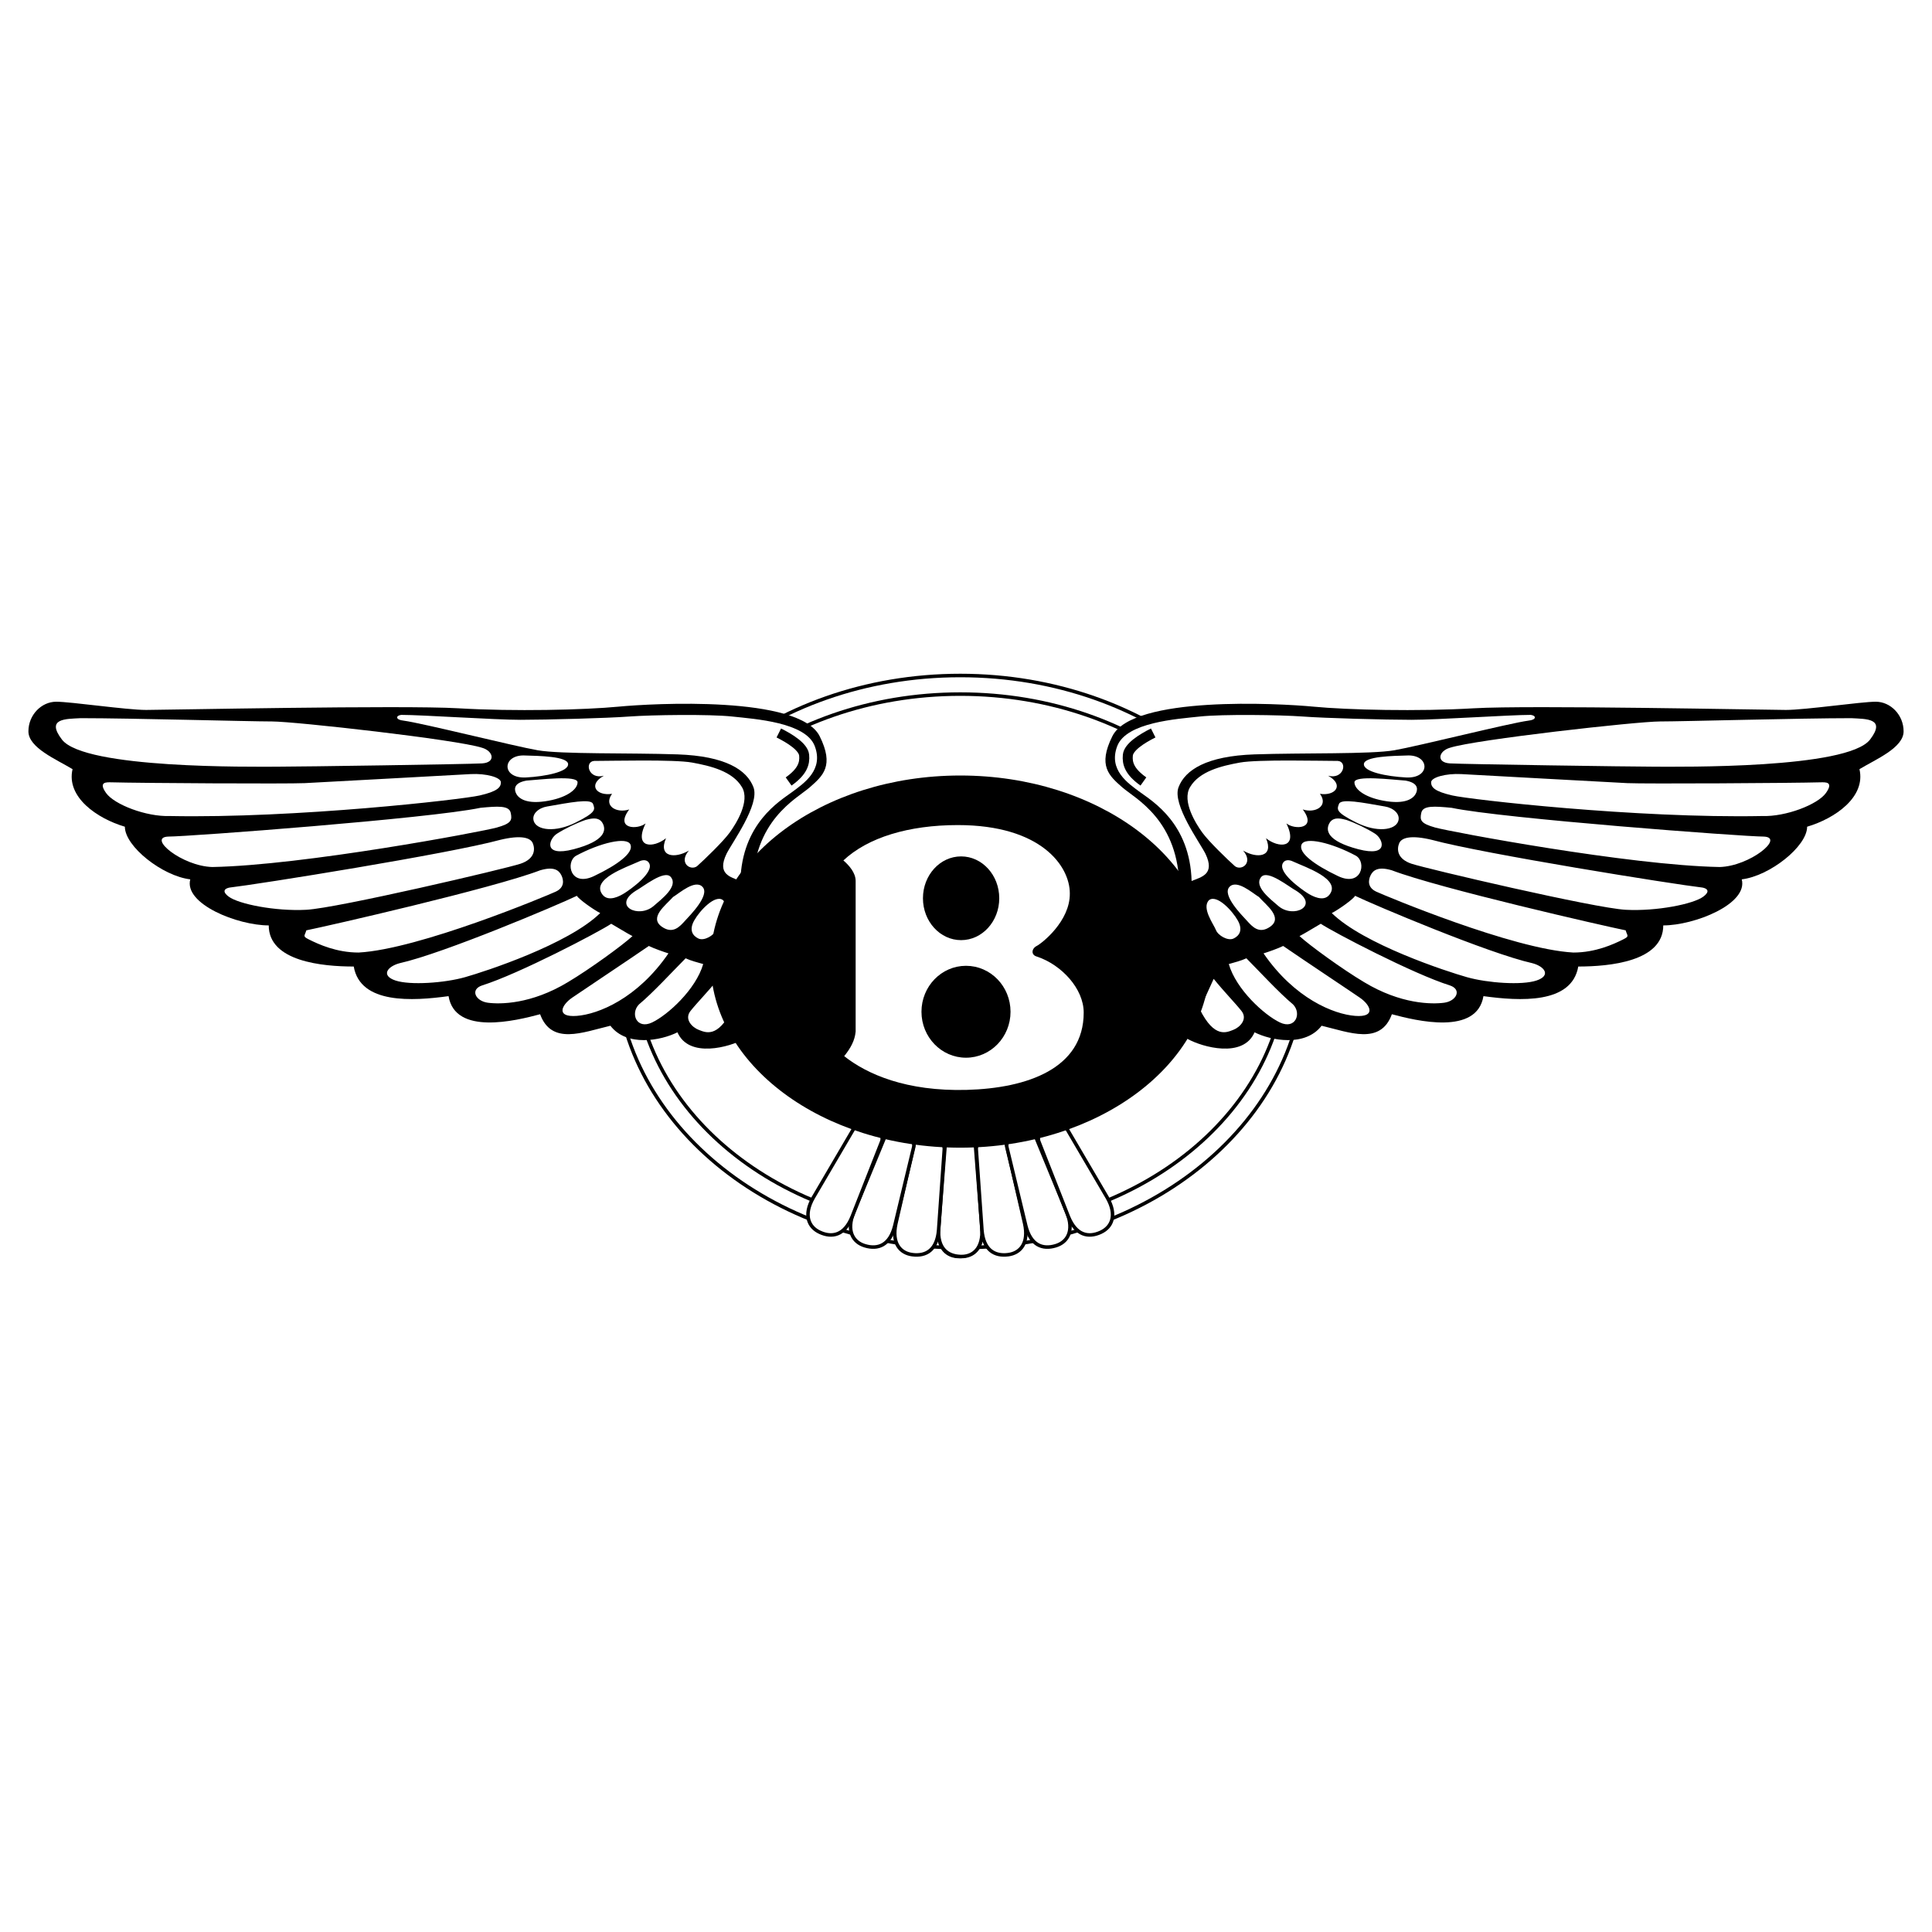
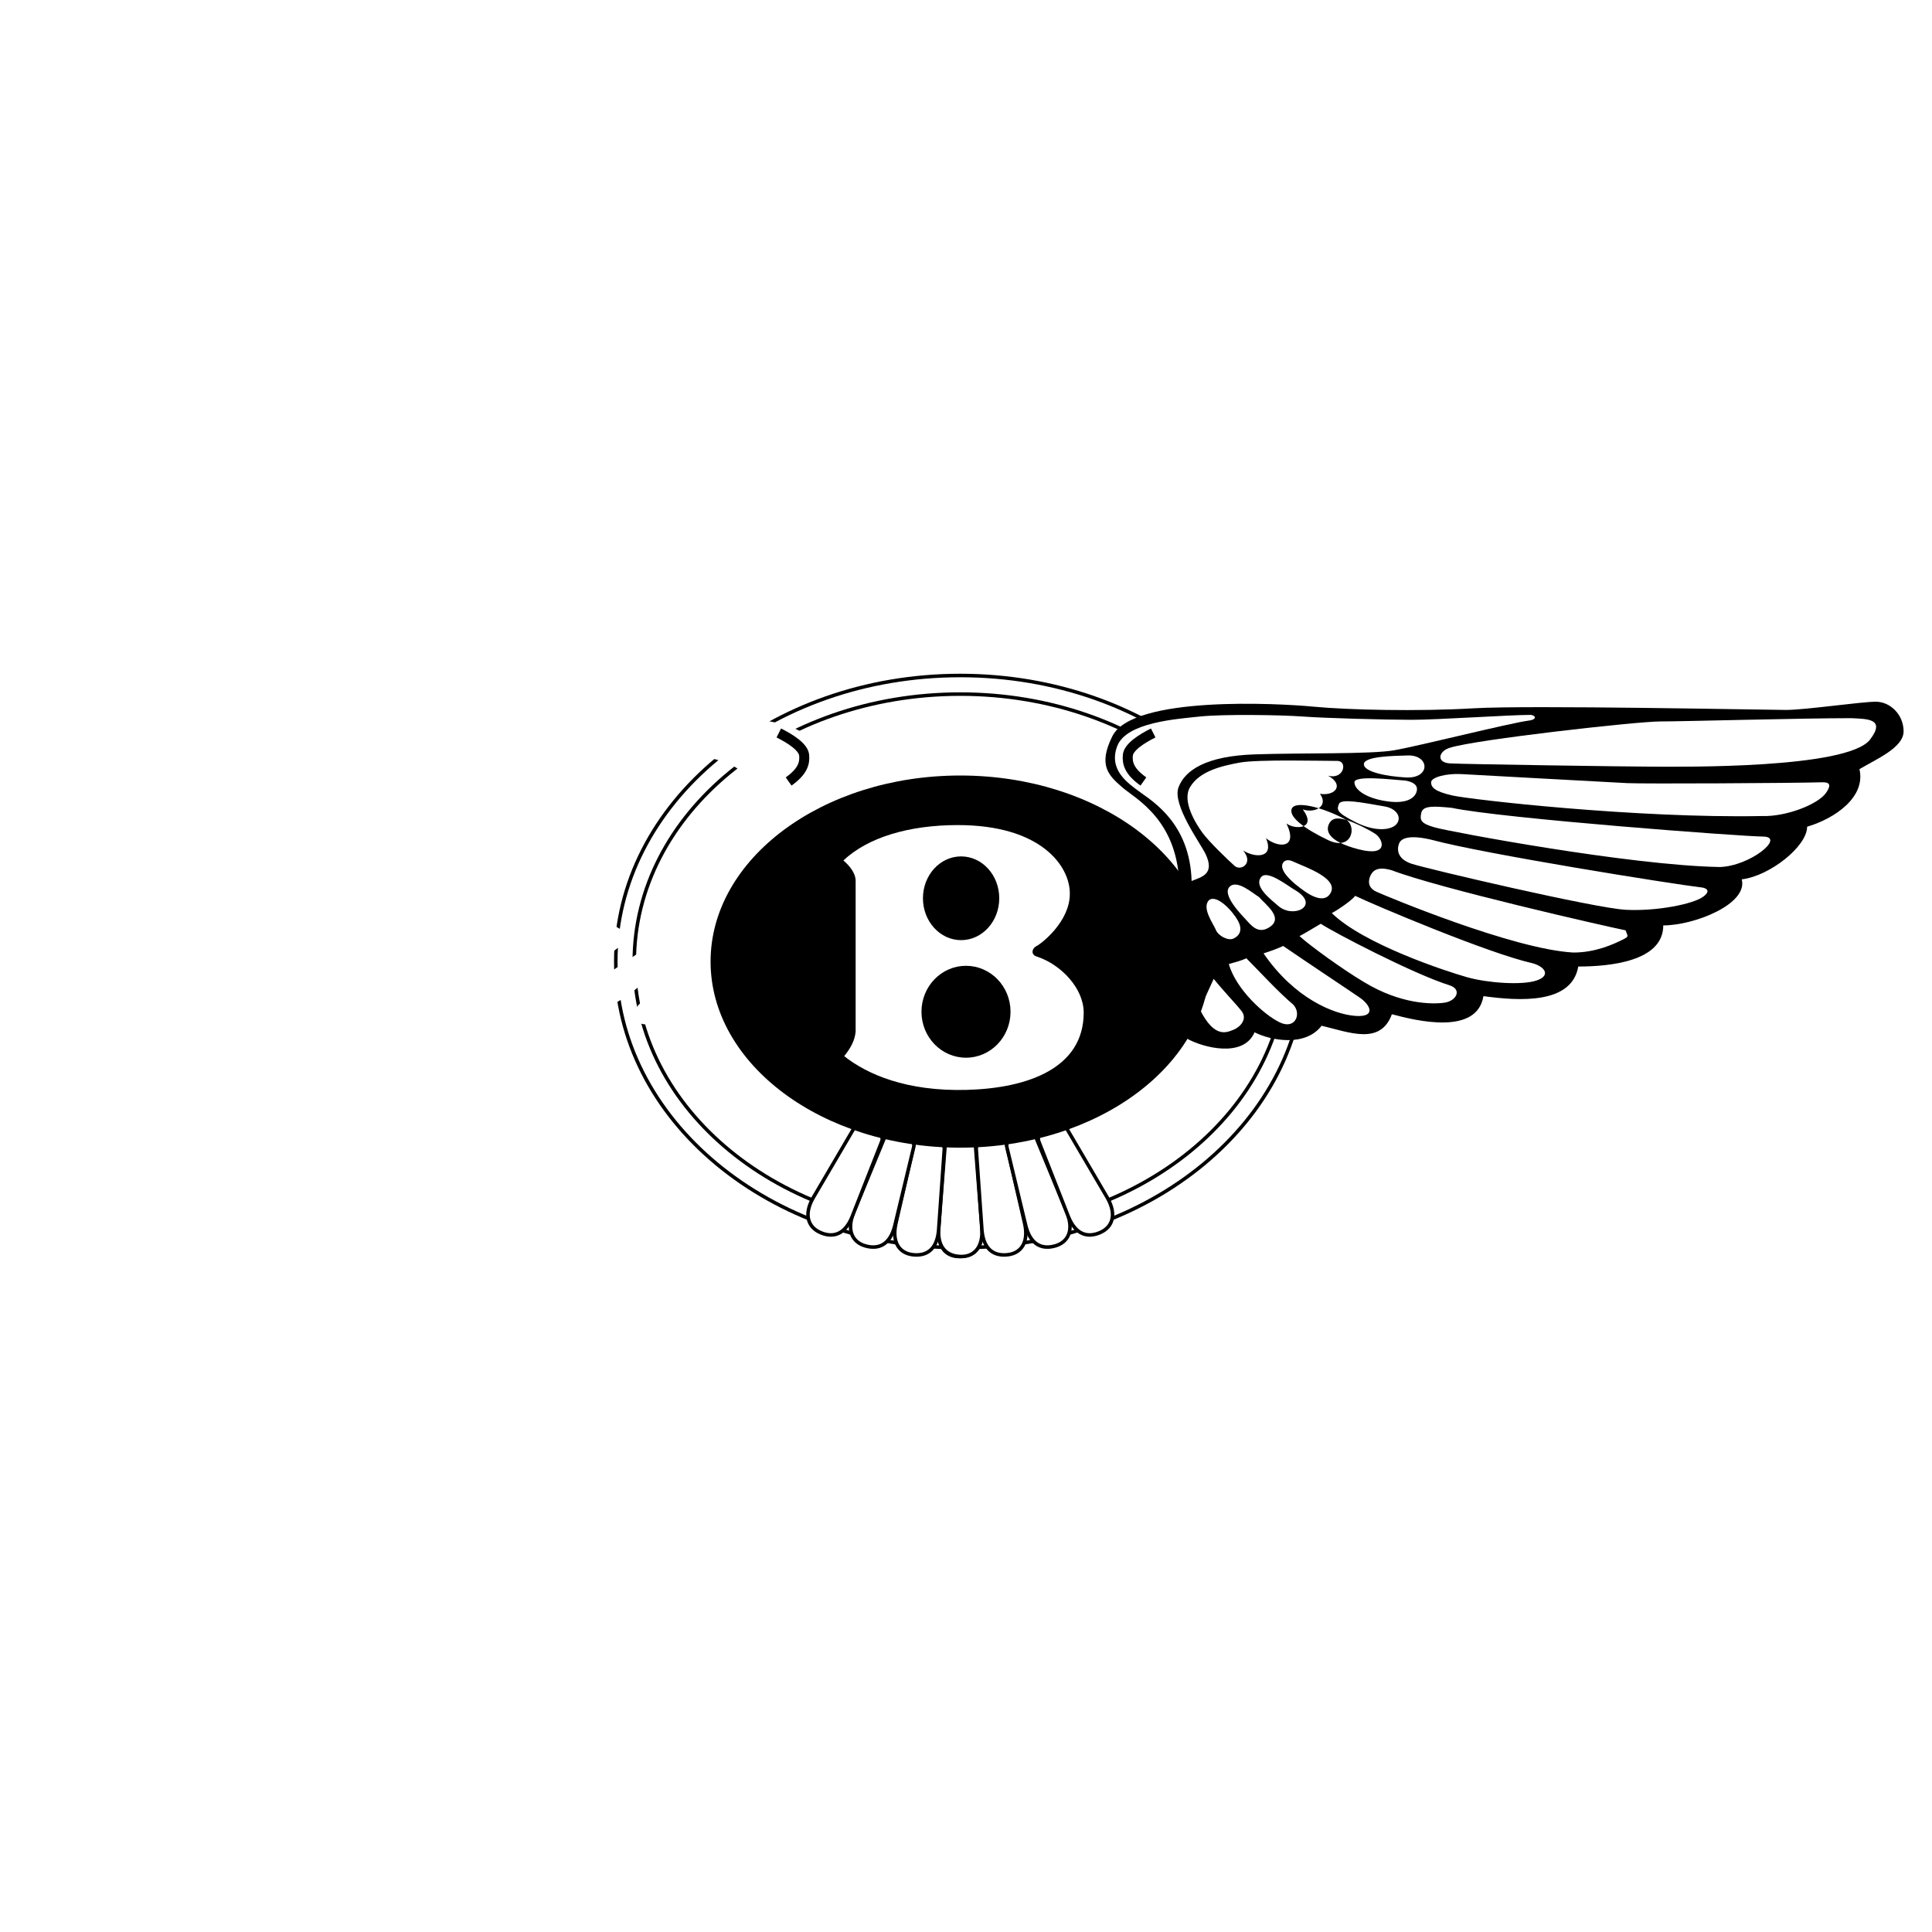
<svg xmlns="http://www.w3.org/2000/svg" width="2500" height="2500" viewBox="0 0 192.756 192.756">
  <path fill-rule="evenodd" clip-rule="evenodd" fill="#fff" d="M0 0h192.756v192.756H0V0z" />
  <path d="M95.807 124.482c18.982 0 34.371-12.779 34.371-28.544s-15.389-28.544-34.371-28.544c-18.981 0-34.37 12.78-34.37 28.544 0 15.765 15.389 28.544 34.37 28.544z" fill-rule="evenodd" clip-rule="evenodd" fill="#fff" stroke="#000" stroke-width=".351" stroke-miterlimit="2.613" />
  <path d="M95.807 122.625c17.962 0 32.525-11.947 32.525-26.687 0-14.739-14.562-26.688-32.525-26.688S63.282 81.199 63.282 95.938c0 14.74 14.562 26.687 32.525 26.687z" fill-rule="evenodd" clip-rule="evenodd" fill="#fff" stroke="#000" stroke-width=".351" stroke-miterlimit="2.613" />
-   <path d="M74.277 103.65c-1.468.82-5.546 1.969-6.688-.656-1.631.82-5.057 1.477-6.688-.656-2.773.656-5.872 1.969-7.014-1.148-2.447.656-8.482 2.133-9.134-1.805-3.588.492-8.808.82-9.46-2.955-3.099 0-8.481-.492-8.481-4.102-3.099 0-8.482-2.133-7.829-4.595-2.773-.328-6.525-3.282-6.525-5.251-2.772-.82-5.872-2.954-5.219-5.743-1.631-.984-4.404-2.133-4.404-3.774s1.305-2.954 2.773-2.954c1.468 0 7.014.82 8.971.82 1.958 0 25.608-.492 31.154-.164 5.546.328 12.56.164 15.985-.164 3.425-.329 18.036-1.125 20.062 2.953 1.468 2.954.326 3.938-.979 5.087-1.305 1.149-5.709 3.282-5.709 10.174s.816 10.504-.815 14.933z" fill-rule="evenodd" clip-rule="evenodd" />
  <path d="M8.054 71.652c5.057 0 16.801.328 19.084.328s18.432 1.805 20.959 2.625c1.143.328 1.387 1.477 0 1.559-1.386.082-18.023.328-20.47.328s-19.2.234-21.449-2.707c-1.631-2.133.408-2.051 1.876-2.133zM11.072 78.051c2.936.082 17.616.164 19.329.082 1.712-.082 15.006-.82 16.556-.902 1.549-.082 3.017.328 3.017.82s-.326.903-2.12 1.313-18.35 2.297-30.909 2.051c-2.365.082-5.546-1.148-6.361-2.297-.817-1.148.08-1.067.488-1.067zM16.781 83.466c2.039 0 26.097-1.805 31.154-2.871 1.712-.164 2.854-.247 3.017.492.164.738.082 1.066-1.386 1.477-1.468.41-19.328 3.774-28.381 3.938-3.018-.082-6.525-2.953-4.404-3.036zM22.897 88.554c2.854-.328 21.857-3.364 26.995-4.759 2.039-.492 3.018-.246 3.262.328.245.574.245 1.559-1.223 2.051-1.468.492-18.268 4.431-21.367 4.595s-6.769-.574-7.748-1.313c-.979-.738.081-.902.081-.902zM30.563 92.82c2.039-.41 18.594-4.184 23.325-5.989 1.386-.41 1.875 0 2.12.492.245.492.326 1.231-.571 1.641-.897.411-13.62 5.743-19.655 6.071-2.202 0-3.982-.814-4.975-1.312-.651-.328-.407-.328-.244-.903zM57.558 89.375c-1.876.902-13.293 5.743-17.697 6.727-1.224.328-1.876 1.23-.408 1.723 1.468.492 4.894.248 6.933-.328 2.039-.574 10.316-3.281 13.497-6.399-.653-.329-2.162-1.396-2.325-1.723zM60.983 92.164c-1.223.82-9.215 5.004-12.886 6.153-1.223.41-.652 1.561.571 1.725 1.224.164 4.322.164 7.992-2.053 2.202-1.312 5.465-3.691 6.443-4.594-.489-.247-1.549-.903-2.12-1.231zM64.735 94.379c-2.088 1.438-6.901 4.637-7.666 5.17-1.061.738-1.631 1.969.489 1.805 2.12-.164 6.035-1.723 9.134-6.236-.407-.123-1.468-.493-1.957-.739zM68.405 95.61c-1.305 1.312-3.262 3.445-4.648 4.595-.897.902-.245 2.543 1.305 1.805s4.363-3.283 5.097-5.826c-.572-.164-1.224-.328-1.754-.574zM71.667 97.66c-1.06 1.312-2.121 2.381-2.773 3.201s.163 1.641.815 1.887c.653.246 1.876.902 3.344-2.051l-1.386-3.037z" fill-rule="evenodd" clip-rule="evenodd" fill="#fff" />
  <path d="M40.024 71.324c2.12 0 9.297.492 11.907.492s8.645-.164 10.847-.328 7.992-.246 10.275 0c2.284.246 7.34.574 8.237 2.954s-1.061 3.692-2.283 4.595c-1.224.902-4.975 3.118-5.139 8.861-.979-.41-2.365-.656-1.386-2.707.571-1.149 3.344-4.923 2.692-6.646-.653-1.723-2.773-3.117-7.585-3.281s-11.581 0-13.946-.411c-2.365-.41-11.5-2.708-13.375-2.954-.815-.083-.815-.494-.244-.575z" fill-rule="evenodd" clip-rule="evenodd" fill="#fff" />
-   <path d="M59.271 75.918c1.712 0 7.992-.164 9.786.164 1.794.328 4.031.848 4.975 2.461.815 1.395-.571 3.61-1.223 4.513-.653.903-2.528 2.708-3.263 3.364-.652.492-1.876-.328-.815-1.559-1.387.821-3.099.657-2.283-1.231-1.224.985-3.263 1.067-2.039-1.477-.815.656-3.099.575-1.631-1.395-1.224.41-2.61-.328-1.713-1.559-1.55.246-2.447-.903-.815-1.805-1.55.412-1.958-1.394-.979-1.476zM52.227 75.37c-2.141 0-2.184 2.326.257 2.197 1.924-.102 4.239-.56 4.196-1.335s-2.868-.819-4.453-.862zM52.527 77.88c-1.198.215-1.241.775-1.07 1.206.171.431.814 1.163 2.912.861 2.098-.302 3.254-1.163 3.254-1.896s-3.811-.257-5.096-.171zM54.583 80.464c-.813.13-1.57.733-1.327 1.465.299.905 2.141 1.163 4.195.129 2.056-1.033 1.927-1.292 1.713-1.852s-2.355-.129-4.581.258zM58.436 81.8c-.985.344-2.056.861-2.869 1.378-.813.517-1.456 2.369 1.67 1.55s3.297-1.895 2.869-2.627-1.413-.344-1.67-.301zM57.463 85.384c-1.071.646-.557 3.144 1.798 2.024s3.982-2.327 3.64-3.145c-.343-.818-3.04-.172-5.438 1.121zM63.667 85.987c-1.113.517-4.753 1.723-3.554 3.273.6.775 1.756.129 2.227-.172.471-.301 3.04-2.067 2.397-3.015-.28-.415-.813-.216-1.07-.086zM63.418 88.881c-2.354 1.508.3 2.8 1.799 1.508.812-.701 2.475-1.966 1.712-2.886-.641-.776-2.782.99-3.511 1.378zM67.152 89.492c-.728.818-2.433 2.053-1.113 2.972 1.113.775 1.799-.043 2.312-.604.514-.56 2.483-2.541 1.755-3.359-.728-.818-2.312.603-2.954.991zM72.133 89.808c-.771-.604-2.312 1.033-2.869 2.024-.557.991-.128 1.551.428 1.809.557.258 1.542-.302 1.755-.862.215-.559 1.456-2.196.686-2.971z" fill-rule="evenodd" clip-rule="evenodd" fill="#fff" />
  <path d="M77.702 73.128c1.142.574 2.447 1.395 2.528 2.215.082.821-.163 1.641-1.549 2.626" fill="none" stroke="#000" stroke-miterlimit="2.613" />
  <path d="M118.479 103.65c1.469.82 5.547 1.969 6.689-.656 1.629.82 5.055 1.477 6.688-.656 2.771.656 5.871 1.969 7.012-1.148 2.447.656 8.482 2.133 9.135-1.805 3.588.492 8.809.82 9.461-2.955 3.1 0 8.48-.492 8.48-4.102 3.1 0 8.482-2.133 7.83-4.595 2.773-.328 6.523-3.282 6.523-5.251 2.773-.82 5.873-2.954 5.221-5.743 1.631-.984 4.404-2.133 4.404-3.774s-1.305-2.954-2.773-2.954-7.014.82-8.971.82-25.609-.492-31.154-.164-12.559.164-15.984-.164c-3.426-.329-18.035-1.125-20.062 2.953-1.469 2.954-.326 3.938.979 5.087 1.305 1.149 5.709 3.282 5.709 10.174s-.818 10.504.813 14.933z" fill-rule="evenodd" clip-rule="evenodd" />
  <path d="M184.701 71.652c-5.055 0-16.799.328-19.084.328-2.283 0-18.43 1.805-20.959 2.625-1.141.328-1.387 1.477 0 1.559s18.023.328 20.471.328 19.201.233 21.449-2.708c1.631-2.132-.408-2.05-1.877-2.132zM181.684 78.051c-2.936.082-17.615.164-19.328.082s-15.006-.82-16.555-.902c-1.551-.082-3.018.328-3.018.82s.326.903 2.119 1.313c1.795.41 18.352 2.297 30.91 2.051 2.365.082 5.545-1.148 6.361-2.297.815-1.148-.081-1.067-.489-1.067zM175.975 83.466c-2.037 0-26.096-1.805-31.152-2.871-1.713-.164-2.855-.247-3.018.492-.164.738-.082 1.066 1.387 1.477 1.467.41 19.328 3.774 28.381 3.938 3.015-.082 6.523-2.953 4.402-3.036zM169.859 88.554c-2.855-.328-21.857-3.364-26.994-4.759-2.039-.492-3.018-.246-3.264.328-.244.574-.244 1.559 1.225 2.051 1.467.492 18.268 4.431 21.367 4.595 3.098.164 6.768-.574 7.748-1.313.979-.738-.082-.902-.082-.902zM162.193 92.82c-2.039-.41-18.596-4.184-23.326-5.989-1.385-.41-1.875 0-2.119.492s-.326 1.231.57 1.641c.896.411 13.619 5.743 19.654 6.071 2.203 0 3.982-.814 4.975-1.312.653-.328.408-.328.246-.903zM135.197 89.375c1.877.902 13.295 5.743 17.699 6.727 1.223.328 1.875 1.23.406 1.723-1.467.492-4.893.248-6.932-.328-2.039-.574-10.316-3.281-13.498-6.399.653-.329 2.163-1.396 2.325-1.723zM131.773 92.164c1.223.82 9.215 5.004 12.885 6.153 1.223.41.652 1.561-.57 1.725s-4.322.164-7.992-2.053c-2.203-1.312-5.465-3.691-6.443-4.594.488-.247 1.548-.903 2.12-1.231zM128.021 94.379c2.088 1.438 6.902 4.637 7.666 5.17 1.061.738 1.631 1.969-.49 1.805-2.119-.164-6.035-1.723-9.133-6.236.409-.123 1.467-.493 1.957-.739zM124.352 95.61c1.305 1.312 3.262 3.445 4.648 4.595.896.902.244 2.543-1.305 1.805s-4.363-3.283-5.098-5.826c.571-.164 1.223-.328 1.755-.574zM121.09 97.66c1.061 1.312 2.119 2.381 2.771 3.201s-.162 1.641-.814 1.887-1.877.902-3.344-2.051l1.387-3.037z" fill-rule="evenodd" clip-rule="evenodd" fill="#fff" />
  <path d="M152.732 71.324c-2.121 0-9.297.492-11.906.492-2.611 0-8.646-.164-10.848-.328s-7.992-.246-10.275 0-7.34.574-8.238 2.954c-.896 2.379 1.061 3.692 2.285 4.595 1.223.902 4.975 3.118 5.137 8.861.979-.41 2.365-.656 1.387-2.707-.57-1.149-3.344-4.923-2.691-6.646.652-1.723 2.773-3.117 7.586-3.281 4.811-.164 11.58 0 13.945-.411 2.365-.41 11.498-2.708 13.375-2.954.814-.083.814-.494.243-.575z" fill-rule="evenodd" clip-rule="evenodd" fill="#fff" />
-   <path d="M133.486 75.918c-1.713 0-7.992-.164-9.787.164s-4.031.848-4.975 2.461c-.816 1.395.57 3.61 1.223 4.513.652.903 2.527 2.708 3.262 3.364.652.492 1.877-.328.816-1.559 1.387.821 3.1.657 2.283-1.231 1.223.985 3.262 1.067 2.039-1.477.814.656 3.1.575 1.631-1.395 1.223.41 2.609-.328 1.713-1.559 1.549.246 2.447-.903.814-1.805 1.552.412 1.96-1.394.981-1.476zM140.529 75.37c2.141 0 2.184 2.326-.258 2.197-1.924-.102-4.238-.56-4.195-1.335s2.869-.819 4.453-.862zM140.229 77.88c1.199.215 1.242.775 1.07 1.206-.17.431-.812 1.163-2.91.861-2.1-.302-3.256-1.163-3.256-1.896s3.812-.257 5.096-.171zM138.174 80.464c.814.13 1.57.733 1.328 1.465-.301.905-2.141 1.163-4.197.129-2.055-1.033-1.926-1.292-1.713-1.852.215-.56 2.355-.129 4.582.258zM134.32 81.8c.984.344 2.055.861 2.869 1.378.812.517 1.455 2.369-1.67 1.55s-3.297-1.895-2.869-2.627 1.414-.344 1.67-.301zM135.293 85.384c1.07.646.557 3.144-1.797 2.024-2.357-1.12-3.984-2.327-3.641-3.145.342-.818 3.04-.172 5.438 1.121zM129.088 85.987c1.113.517 4.754 1.723 3.555 3.273-.6.775-1.756.129-2.227-.172-.471-.301-3.041-2.067-2.398-3.015.283-.415.814-.216 1.07-.086zM129.338 88.881c2.355 1.508-.301 2.8-1.799 1.508-.812-.701-2.475-1.966-1.713-2.886.643-.776 2.783.99 3.512 1.378zM125.604 89.492c.729.818 2.434 2.053 1.113 2.972-1.113.775-1.797-.043-2.311-.604-.516-.56-2.484-2.541-1.756-3.359.727-.818 2.311.603 2.954.991zM120.623 89.808c.771-.604 2.312 1.033 2.869 2.024.557.991.127 1.551-.428 1.809-.557.258-1.543-.302-1.756-.862-.214-.559-1.456-2.196-.685-2.971z" fill-rule="evenodd" clip-rule="evenodd" fill="#fff" />
+   <path d="M133.486 75.918c-1.713 0-7.992-.164-9.787.164s-4.031.848-4.975 2.461c-.816 1.395.57 3.61 1.223 4.513.652.903 2.527 2.708 3.262 3.364.652.492 1.877-.328.816-1.559 1.387.821 3.1.657 2.283-1.231 1.223.985 3.262 1.067 2.039-1.477.814.656 3.1.575 1.631-1.395 1.223.41 2.609-.328 1.713-1.559 1.549.246 2.447-.903.814-1.805 1.552.412 1.96-1.394.981-1.476zM140.529 75.37c2.141 0 2.184 2.326-.258 2.197-1.924-.102-4.238-.56-4.195-1.335s2.869-.819 4.453-.862zM140.229 77.88c1.199.215 1.242.775 1.07 1.206-.17.431-.812 1.163-2.91.861-2.1-.302-3.256-1.163-3.256-1.896s3.812-.257 5.096-.171zM138.174 80.464c.814.13 1.57.733 1.328 1.465-.301.905-2.141 1.163-4.197.129-2.055-1.033-1.926-1.292-1.713-1.852.215-.56 2.355-.129 4.582.258zM134.32 81.8c.984.344 2.055.861 2.869 1.378.812.517 1.455 2.369-1.67 1.55s-3.297-1.895-2.869-2.627 1.414-.344 1.67-.301zc1.07.646.557 3.144-1.797 2.024-2.357-1.12-3.984-2.327-3.641-3.145.342-.818 3.04-.172 5.438 1.121zM129.088 85.987c1.113.517 4.754 1.723 3.555 3.273-.6.775-1.756.129-2.227-.172-.471-.301-3.041-2.067-2.398-3.015.283-.415.814-.216 1.07-.086zM129.338 88.881c2.355 1.508-.301 2.8-1.799 1.508-.812-.701-2.475-1.966-1.713-2.886.643-.776 2.783.99 3.512 1.378zM125.604 89.492c.729.818 2.434 2.053 1.113 2.972-1.113.775-1.797-.043-2.311-.604-.516-.56-2.484-2.541-1.756-3.359.727-.818 2.311.603 2.954.991zM120.623 89.808c.771-.604 2.312 1.033 2.869 2.024.557.991.127 1.551-.428 1.809-.557.258-1.543-.302-1.756-.862-.214-.559-1.456-2.196-.685-2.971z" fill-rule="evenodd" clip-rule="evenodd" fill="#fff" />
  <path d="M115.055 73.128c-1.143.574-2.447 1.395-2.529 2.215-.082.821.164 1.641 1.551 2.626" fill="none" stroke="#000" stroke-miterlimit="2.613" />
  <path d="M95.748 125.363c-1.245.029-2.233-.826-2.097-2.82l.623-8.01c.025-.709 1.086-1.201 1.534-1.201s1.509.492 1.535 1.201l.623 8.01c.134 1.994-.853 2.785-2.218 2.82z" fill-rule="evenodd" clip-rule="evenodd" fill="#fff" stroke="#000" stroke-width=".351" stroke-miterlimit="2.613" />
  <path d="M95.867 125.363c1.245.029 2.233-.826 2.098-2.82l-.623-8.01c-.025-.709-1.086-1.201-1.535-1.201s-1.509.492-1.534 1.201l-.623 8.01c-.136 1.994.85 2.785 2.217 2.82z" fill-rule="evenodd" clip-rule="evenodd" fill="#fff" stroke="#000" stroke-width=".351" stroke-miterlimit="2.613" />
  <path d="M100.576 125.18c1.236-.156 2.088-1.148 1.658-3.104l-1.795-7.826c-.129-.697-1.25-1.027-1.695-.959-.443.066-1.418.711-1.338 1.416l.562 8.014c.159 1.992 1.253 2.629 2.608 2.459z" fill-rule="evenodd" clip-rule="evenodd" fill="#fff" stroke="#000" stroke-width=".351" stroke-miterlimit="2.613" />
  <path d="M105.32 124.291c1.193-.359 1.867-1.482 1.123-3.336l-3.061-7.42c-.242-.666-1.402-.803-1.828-.664-.428.141-1.283.939-1.09 1.621l1.879 7.809c.485 1.939 1.667 2.385 2.977 1.99z" fill-rule="evenodd" clip-rule="evenodd" fill="#fff" stroke="#000" stroke-width=".351" stroke-miterlimit="2.613" />
  <path d="M109.82 122.945c1.131-.521 1.645-1.729.652-3.461l-4.059-6.918c-.332-.625-1.5-.6-1.904-.4-.402.197-1.139 1.109-.852 1.756l2.939 7.471c.75 1.851 1.982 2.127 3.224 1.552zM91.038 125.18c-1.235-.156-2.087-1.148-1.658-3.104l1.795-7.826c.13-.697 1.25-1.027 1.694-.959.443.066 1.419.711 1.34 1.416l-.563 8.014c-.159 1.992-1.251 2.629-2.608 2.459z" fill-rule="evenodd" clip-rule="evenodd" fill="#fff" stroke="#000" stroke-width=".351" stroke-miterlimit="2.613" />
  <path d="M86.294 124.291c-1.193-.359-1.869-1.482-1.124-3.336l3.062-7.42c.242-.666 1.402-.803 1.829-.664.426.141 1.282.939 1.088 1.621l-1.878 7.809c-.485 1.939-1.667 2.385-2.977 1.99z" fill-rule="evenodd" clip-rule="evenodd" fill="#fff" stroke="#000" stroke-width=".351" stroke-miterlimit="2.613" />
  <path d="M81.793 122.945c-1.131-.521-1.646-1.729-.651-3.461l4.058-6.918c.333-.625 1.5-.6 1.902-.4.403.197 1.141 1.109.854 1.756l-2.939 7.471c-.748 1.851-1.98 2.127-3.224 1.552z" fill-rule="evenodd" clip-rule="evenodd" fill="#fff" stroke="#000" stroke-width=".351" stroke-miterlimit="2.613" />
  <path d="M95.807 114.504c13.759 0 24.912-8.312 24.912-18.566 0-10.253-11.152-18.565-24.912-18.565-13.759 0-24.912 8.312-24.912 18.565 0 10.253 11.153 18.566 24.912 18.566z" fill-rule="evenodd" clip-rule="evenodd" />
  <path d="M106.736 89.128c0-2.708-2.855-6.81-11.174-6.81-4.893 0-8.971 1.231-11.417 3.528.571.492 1.223 1.23 1.223 2.051v15.015c-.081.902-.489 1.641-1.142 2.461 2.284 1.805 6.199 3.529 12.233 3.365s11.662-2.135 11.662-7.713c0-2.379-2.201-4.76-4.648-5.58-.652-.165-.549-.812-.041-1.067.49-.245 3.343-2.461 3.304-5.25z" fill-rule="evenodd" clip-rule="evenodd" fill="#fff" />
  <path d="M95.889 93.798c2.102 0 3.807-1.871 3.807-4.177 0-2.308-1.705-4.178-3.807-4.178s-3.806 1.87-3.806 4.178c0 2.306 1.704 4.177 3.806 4.177z" fill-rule="evenodd" clip-rule="evenodd" />
  <path d="M96.378 105.352c2.356 0 4.267-1.973 4.267-4.408s-1.91-4.41-4.267-4.41-4.267 1.975-4.267 4.41 1.91 4.408 4.267 4.408z" fill-rule="evenodd" clip-rule="evenodd" stroke="#000" stroke-width=".351" stroke-miterlimit="2.613" />
</svg>